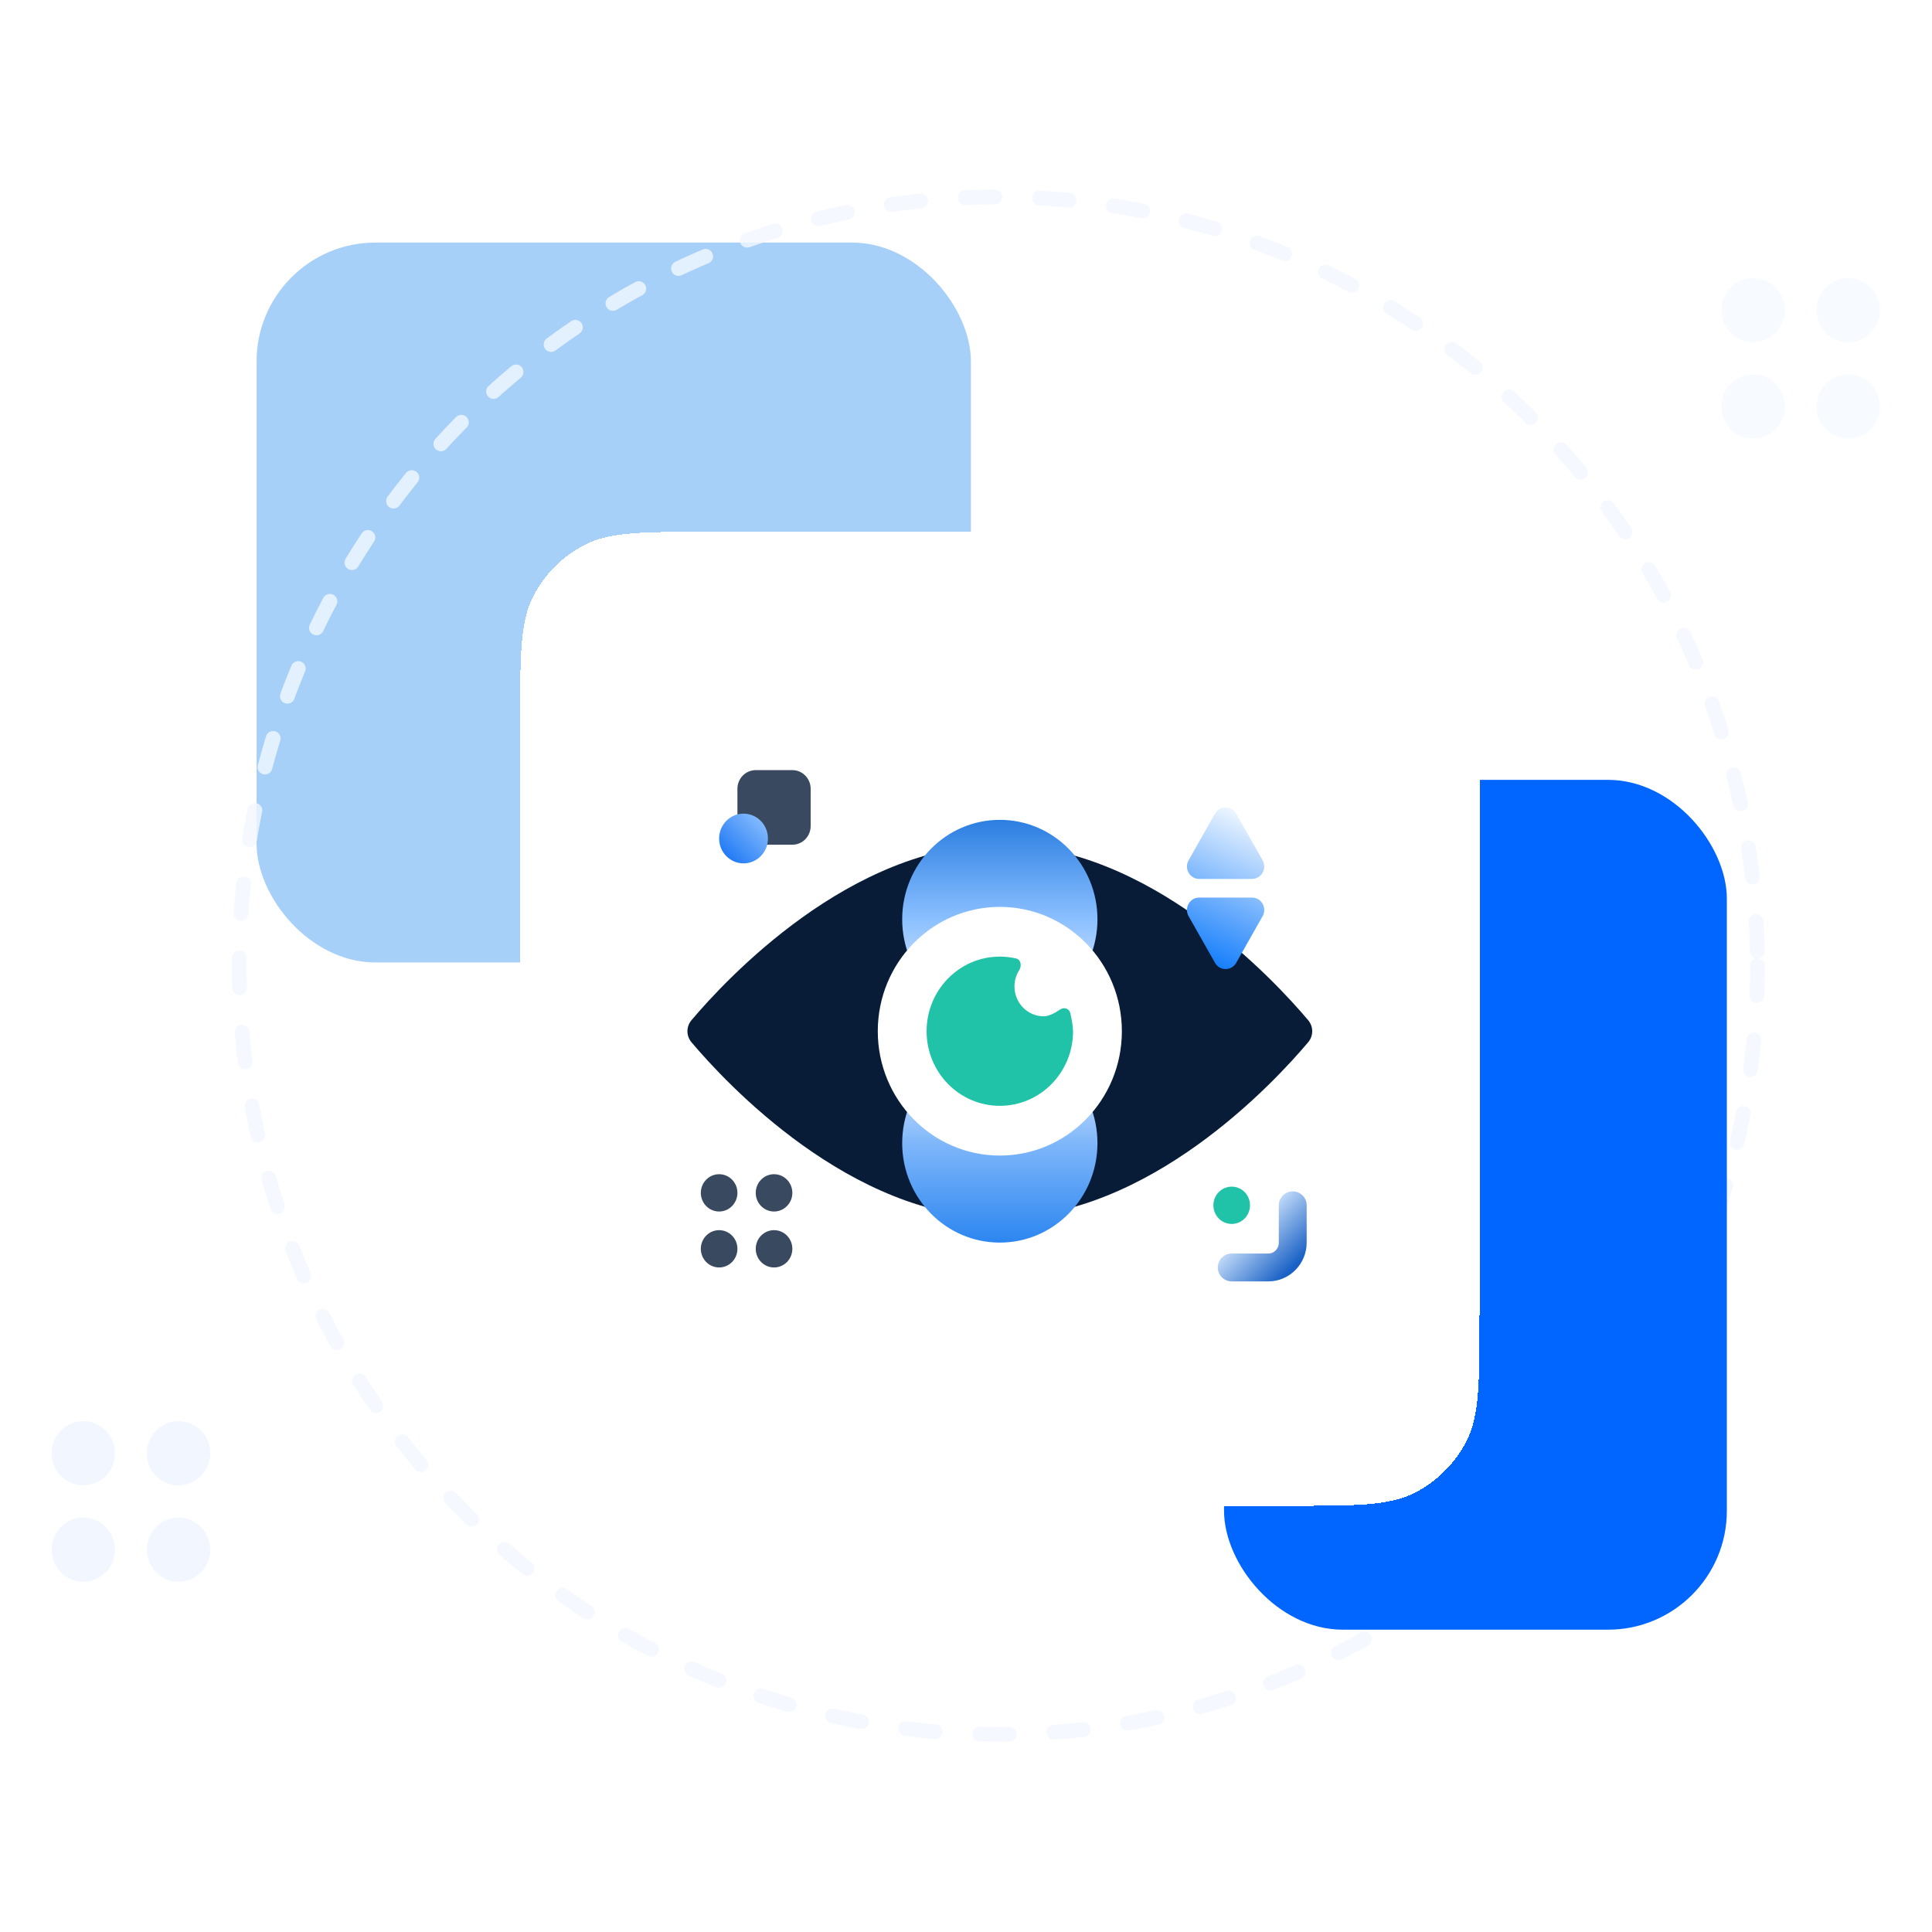
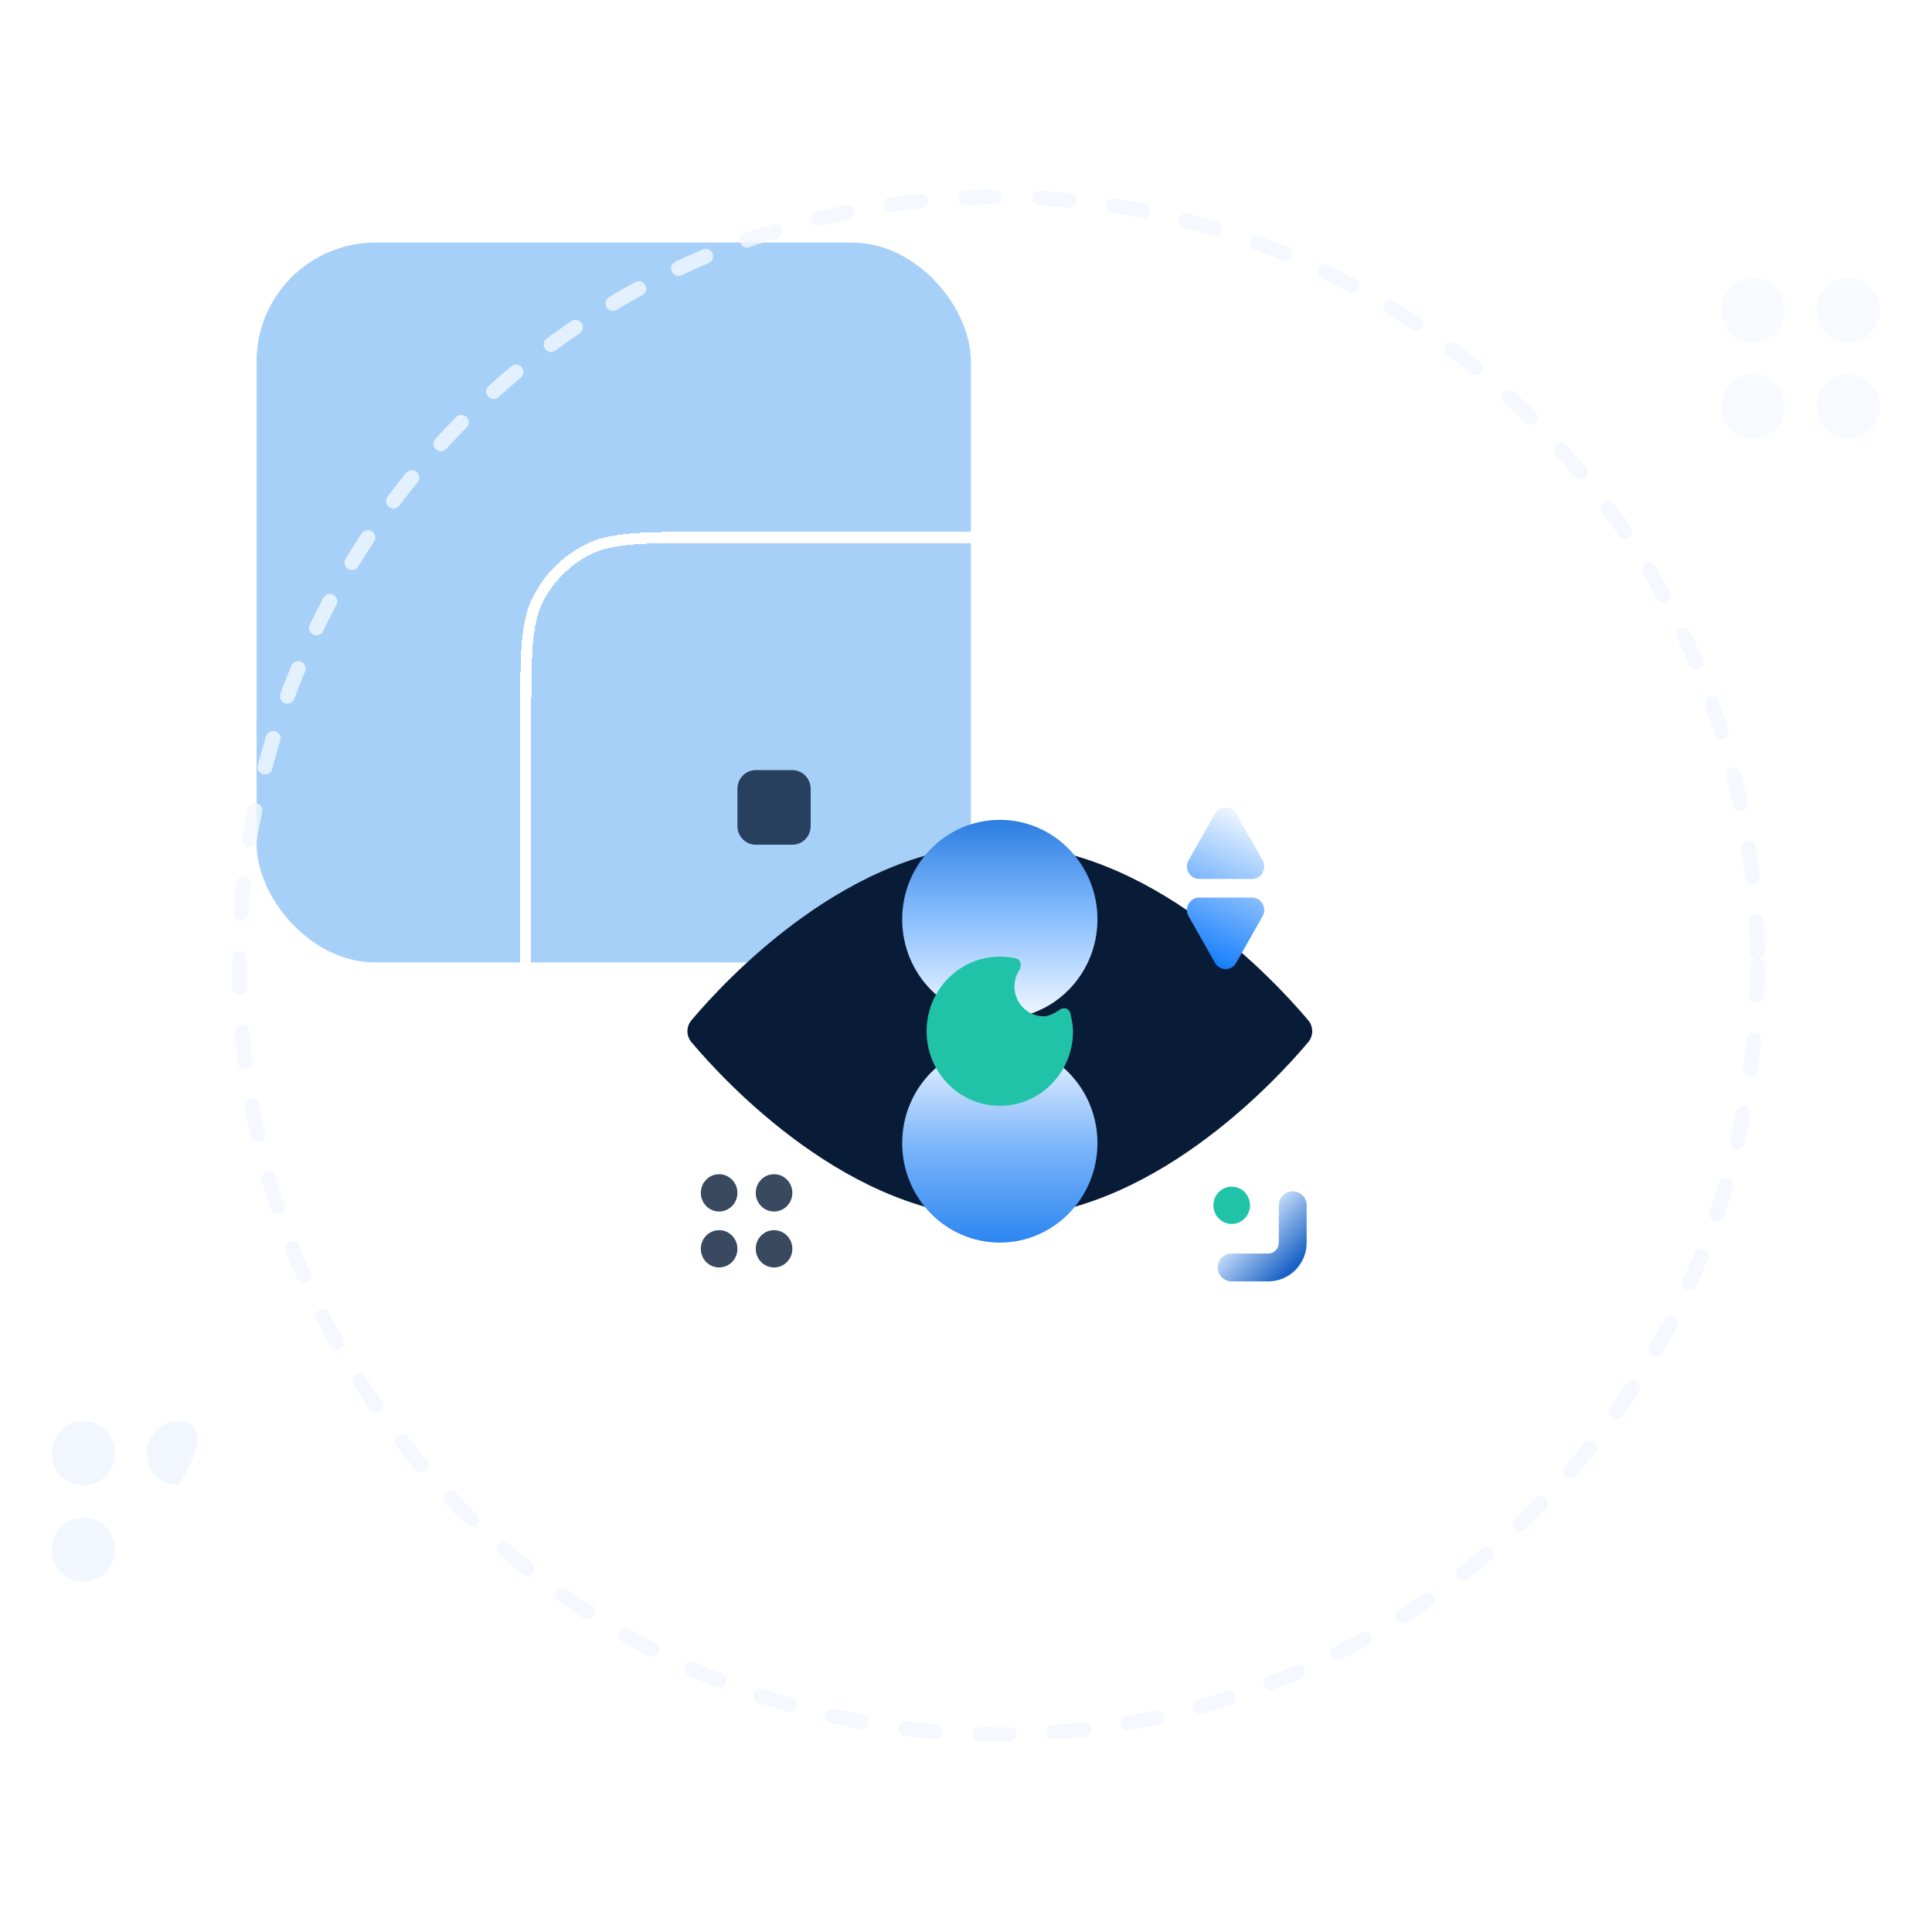
<svg xmlns="http://www.w3.org/2000/svg" width="520" height="520" viewBox="0 0 520 520" fill="none">
  <rect x="69.058" y="65.287" width="192.263" height="193.762" rx="32" fill="#A7D0F9" />
  <ellipse cx="268.701" cy="259.907" rx="204.31" ry="206.907" stroke="#F2F7FF" stroke-opacity="0.8" stroke-width="4" stroke-linecap="round" stroke-dasharray="8 12" />
-   <rect x="329.454" y="209.9" width="135.331" height="228.734" rx="32" fill="#0066FF" />
  <g filter="url(#filter0_d_981_13827)">
-     <path d="M139.99 188.321C139.99 170.399 139.99 161.439 143.478 154.593C146.546 148.572 151.441 143.677 157.463 140.609C164.308 137.121 173.269 137.121 191.19 137.121H347.017C364.939 137.121 373.9 137.121 380.745 140.609C386.766 143.677 391.662 148.572 394.73 154.593C398.217 161.439 398.217 170.399 398.217 188.321V348.097C398.217 366.019 398.217 374.98 394.73 381.825C391.662 387.846 386.766 392.741 380.745 395.809C373.9 399.297 364.939 399.297 347.017 399.297H191.19C173.269 399.297 164.308 399.297 157.463 395.809C151.441 392.741 146.546 387.846 143.478 381.825C139.99 374.98 139.99 366.019 139.99 348.097V188.321Z" fill="white" shape-rendering="crispEdges" />
    <path d="M191.19 138.621H347.017C356.003 138.621 362.652 138.622 367.913 139.052C373.156 139.48 376.888 140.327 380.064 141.945C385.803 144.87 390.469 149.535 393.393 155.274C395.011 158.45 395.858 162.182 396.286 167.426C396.716 172.687 396.717 179.336 396.717 188.321V348.097C396.717 357.083 396.716 363.732 396.286 368.992C395.858 374.236 395.011 377.968 393.393 381.144C390.469 386.883 385.803 391.549 380.064 394.473C376.888 396.091 373.156 396.938 367.913 397.366C362.652 397.796 356.003 397.797 347.017 397.797H191.19C182.205 397.797 175.556 397.796 170.295 397.366C165.052 396.938 161.319 396.091 158.144 394.473C152.405 391.549 147.739 386.883 144.815 381.144C143.196 377.968 142.35 374.236 141.921 368.992C141.491 363.732 141.49 357.083 141.49 348.097V188.321C141.49 179.336 141.491 172.687 141.921 167.426C142.35 162.182 143.196 158.45 144.815 155.274C147.739 149.535 152.405 144.87 158.144 141.945C161.319 140.327 165.052 139.48 170.295 139.052C175.556 138.622 182.205 138.621 191.19 138.621Z" stroke="white" stroke-width="3" shape-rendering="crispEdges" />
    <path d="M352.086 268.578C353.553 270.317 353.553 272.795 352.086 274.534C342.984 285.326 309.284 321.753 269.103 321.753C228.922 321.753 195.222 285.326 186.12 274.534C184.654 272.795 184.654 270.317 186.12 268.578C195.222 257.786 228.922 221.358 269.103 221.358C309.284 221.358 342.984 257.786 352.086 268.578Z" fill="#081C38" />
    <path d="M269.104 268.209C254.59 268.209 242.825 256.223 242.825 241.437C242.825 226.651 254.59 214.665 269.104 214.665C283.617 214.665 295.382 226.651 295.382 241.437C295.382 256.223 283.617 268.209 269.104 268.209Z" fill="url(#paint0_linear_981_13827)" />
    <path d="M269.104 274.902C283.617 274.902 295.382 286.889 295.382 301.674C295.382 316.46 283.617 328.446 269.104 328.446C254.59 328.446 242.825 316.46 242.825 301.674C242.825 286.889 254.59 274.902 269.104 274.902Z" fill="url(#paint1_linear_981_13827)" />
-     <path d="M301.952 271.556C301.952 290.038 287.245 305.021 269.104 305.021C250.962 305.021 236.256 290.038 236.256 271.556C236.256 253.074 250.962 238.091 269.104 238.091C287.245 238.091 301.952 253.074 301.952 271.556Z" fill="url(#paint2_radial_981_13827)" />
    <path d="M269.103 291.635C279.988 291.635 288.812 282.645 288.812 271.556C288.812 270.18 288.43 268.21 288.063 266.639C287.785 265.445 286.35 265.006 285.352 265.693C284.042 266.594 282.333 267.54 280.929 267.54C276.575 267.54 273.045 263.944 273.045 259.508C273.045 257.89 273.515 256.384 274.323 255.123C275.037 254.008 274.802 252.282 273.528 251.984C272.105 251.652 270.625 251.477 269.103 251.477C258.218 251.477 249.395 260.466 249.395 271.556C249.395 282.645 258.218 291.635 269.103 291.635Z" fill="#21C3A8" />
    <path d="M198.48 206.299C198.48 203.527 200.686 201.279 203.408 201.279H213.262C215.983 201.279 218.189 203.527 218.189 206.299V216.339C218.189 219.111 215.983 221.358 213.262 221.358H203.408C200.686 221.358 198.48 219.111 198.48 216.339V206.299Z" fill="#081C38" fill-opacity="0.8" />
    <path d="M193.553 320.08C196.274 320.08 198.48 317.832 198.48 315.06C198.48 312.287 196.274 310.04 193.553 310.04C190.832 310.04 188.626 312.287 188.626 315.06C188.626 317.832 190.832 320.08 193.553 320.08Z" fill="#081C38" fill-opacity="0.8" />
    <path d="M208.335 320.08C211.056 320.08 213.262 317.832 213.262 315.06C213.262 312.287 211.056 310.04 208.335 310.04C205.614 310.04 203.408 312.287 203.408 315.06C203.408 317.832 205.614 320.08 208.335 320.08Z" fill="#081C38" fill-opacity="0.8" />
    <path d="M198.48 330.119C198.48 332.891 196.274 335.139 193.553 335.139C190.832 335.139 188.626 332.891 188.626 330.119C188.626 327.347 190.832 325.099 193.553 325.099C196.274 325.099 198.48 327.347 198.48 330.119Z" fill="#081C38" fill-opacity="0.8" />
    <path d="M208.335 335.139C211.056 335.139 213.262 332.891 213.262 330.119C213.262 327.347 211.056 325.099 208.335 325.099C205.614 325.099 203.408 327.347 203.408 330.119C203.408 332.891 205.614 335.139 208.335 335.139Z" fill="#081C38" fill-opacity="0.8" />
    <path d="M332.717 212.992C331.453 210.761 328.292 210.761 327.027 212.992L319.916 225.541C318.651 227.772 320.232 230.561 322.76 230.561H336.984C339.513 230.561 341.093 227.772 339.829 225.541L332.717 212.992Z" fill="url(#paint3_linear_981_13827)" />
    <path d="M332.717 253.15C331.453 255.381 328.292 255.381 327.027 253.15L319.916 240.6C318.651 238.369 320.232 235.58 322.76 235.58H336.984C339.513 235.58 341.093 238.369 339.829 240.6L332.717 253.15Z" fill="url(#paint4_linear_981_13827)" />
    <path d="M336.442 318.406C336.442 321.179 334.236 323.426 331.515 323.426C328.794 323.426 326.588 321.179 326.588 318.406C326.588 315.634 328.794 313.387 331.515 313.387C334.236 313.387 336.442 315.634 336.442 318.406Z" fill="#21C3A8" />
    <path d="M331.515 335.139H341.369C344.997 335.139 347.939 332.142 347.939 328.446V318.406" stroke="url(#paint5_linear_981_13827)" stroke-width="7.5" stroke-linecap="round" />
-     <path d="M206.693 219.685C206.693 223.382 203.752 226.378 200.123 226.378C196.495 226.378 193.554 223.382 193.554 219.685C193.554 215.989 196.495 212.992 200.123 212.992C203.752 212.992 206.693 215.989 206.693 219.685Z" fill="url(#paint6_linear_981_13827)" />
  </g>
  <path d="M22.422 399.791C27.139 399.791 30.963 395.918 30.963 391.141C30.963 386.363 27.139 382.49 22.422 382.49C17.704 382.49 13.88 386.363 13.88 391.141C13.88 395.918 17.704 399.791 22.422 399.791Z" fill="#F2F7FF" />
-   <path d="M48.047 399.791C52.764 399.791 56.589 395.918 56.589 391.141C56.589 386.363 52.764 382.49 48.047 382.49C43.329 382.49 39.505 386.363 39.505 391.141C39.505 395.918 43.329 399.791 48.047 399.791Z" fill="#F2F7FF" />
+   <path d="M48.047 399.791C56.589 386.363 52.764 382.49 48.047 382.49C43.329 382.49 39.505 386.363 39.505 391.141C39.505 395.918 43.329 399.791 48.047 399.791Z" fill="#F2F7FF" />
  <path d="M30.963 417.091C30.963 421.869 27.139 425.742 22.422 425.742C17.704 425.742 13.88 421.869 13.88 417.091C13.88 412.314 17.704 408.441 22.422 408.441C27.139 408.441 30.963 412.314 30.963 417.091Z" fill="#F2F7FF" />
-   <path d="M48.047 425.742C52.764 425.742 56.589 421.869 56.589 417.091C56.589 412.314 52.764 408.441 48.047 408.441C43.329 408.441 39.505 412.314 39.505 417.091C39.505 421.869 43.329 425.742 48.047 425.742Z" fill="#F2F7FF" />
  <g opacity="0.6">
    <path d="M471.834 92.115C476.551 92.115 480.375 88.242 480.375 83.465C480.375 78.687 476.551 74.814 471.834 74.814C467.116 74.814 463.292 78.687 463.292 83.465C463.292 88.242 467.116 92.115 471.834 92.115Z" fill="#F2F7FF" />
    <path d="M497.459 92.115C502.176 92.115 506.001 88.242 506.001 83.465C506.001 78.687 502.176 74.814 497.459 74.814C492.741 74.814 488.917 78.687 488.917 83.465C488.917 88.242 492.741 92.115 497.459 92.115Z" fill="#F2F7FF" />
    <path d="M480.375 109.416C480.375 114.193 476.551 118.066 471.834 118.066C467.116 118.066 463.292 114.193 463.292 109.416C463.292 104.638 467.116 100.765 471.834 100.765C476.551 100.765 480.375 104.638 480.375 109.416Z" fill="#F2F7FF" />
    <path d="M497.459 118.066C502.176 118.066 506.001 114.193 506.001 109.416C506.001 104.638 502.176 100.765 497.459 100.765C492.741 100.765 488.917 104.638 488.917 109.416C488.917 114.193 492.741 118.066 497.459 118.066Z" fill="#F2F7FF" />
  </g>
  <defs>
    <filter id="filter0_d_981_13827" x="39.99" y="43.121" width="458.228" height="462.176" filterUnits="userSpaceOnUse" color-interpolation-filters="sRGB">
      <feFlood flood-opacity="0" result="BackgroundImageFix" />
      <feColorMatrix in="SourceAlpha" type="matrix" values="0 0 0 0 0 0 0 0 0 0 0 0 0 0 0 0 0 0 127 0" result="hardAlpha" />
      <feOffset dy="6" />
      <feGaussianBlur stdDeviation="50" />
      <feComposite in2="hardAlpha" operator="out" />
      <feColorMatrix type="matrix" values="0 0 0 0 0.011 0 0 0 0 0.365 0 0 0 0 0.896 0 0 0 0.2 0" />
      <feBlend mode="normal" in2="BackgroundImageFix" result="effect1_dropShadow_981_13827" />
      <feBlend mode="normal" in="SourceGraphic" in2="effect1_dropShadow_981_13827" result="shape" />
    </filter>
    <linearGradient id="paint0_linear_981_13827" x1="269.104" y1="268.209" x2="269.104" y2="214.665" gradientUnits="userSpaceOnUse">
      <stop stop-color="#F3F8FF" />
      <stop offset="0.505" stop-color="#8ABFFF" />
      <stop offset="1" stop-color="#2B7EE1" />
    </linearGradient>
    <linearGradient id="paint1_linear_981_13827" x1="269.104" y1="274.902" x2="269.104" y2="328.446" gradientUnits="userSpaceOnUse">
      <stop stop-color="#F3F8FF" />
      <stop offset="0.505" stop-color="#7EB6FA" />
      <stop offset="1" stop-color="#2C86F0" />
    </linearGradient>
    <radialGradient id="paint2_radial_981_13827" cx="0" cy="0" r="1" gradientUnits="userSpaceOnUse" gradientTransform="translate(269.104 271.556) rotate(90) scale(33.465 32.848)">
      <stop stop-color="white" />
      <stop offset="1" stop-color="white" />
    </radialGradient>
    <linearGradient id="paint3_linear_981_13827" x1="339.727" y1="214.665" x2="321.098" y2="254.56" gradientUnits="userSpaceOnUse">
      <stop stop-color="#F2F8FF" />
      <stop offset="1" stop-color="#0575FB" />
    </linearGradient>
    <linearGradient id="paint4_linear_981_13827" x1="339.727" y1="214.665" x2="321.098" y2="254.56" gradientUnits="userSpaceOnUse">
      <stop stop-color="#F2F8FF" />
      <stop offset="1" stop-color="#0575FB" />
    </linearGradient>
    <linearGradient id="paint5_linear_981_13827" x1="347.939" y1="335.139" x2="335.391" y2="322.823" gradientUnits="userSpaceOnUse">
      <stop stop-color="#1961C5" />
      <stop offset="1" stop-color="#D5E8FF" />
    </linearGradient>
    <linearGradient id="paint6_linear_981_13827" x1="193.554" y1="226.378" x2="206.937" y2="213.241" gradientUnits="userSpaceOnUse">
      <stop stop-color="#0E6EF4" />
      <stop offset="1" stop-color="#96C6FF" />
    </linearGradient>
  </defs>
</svg>